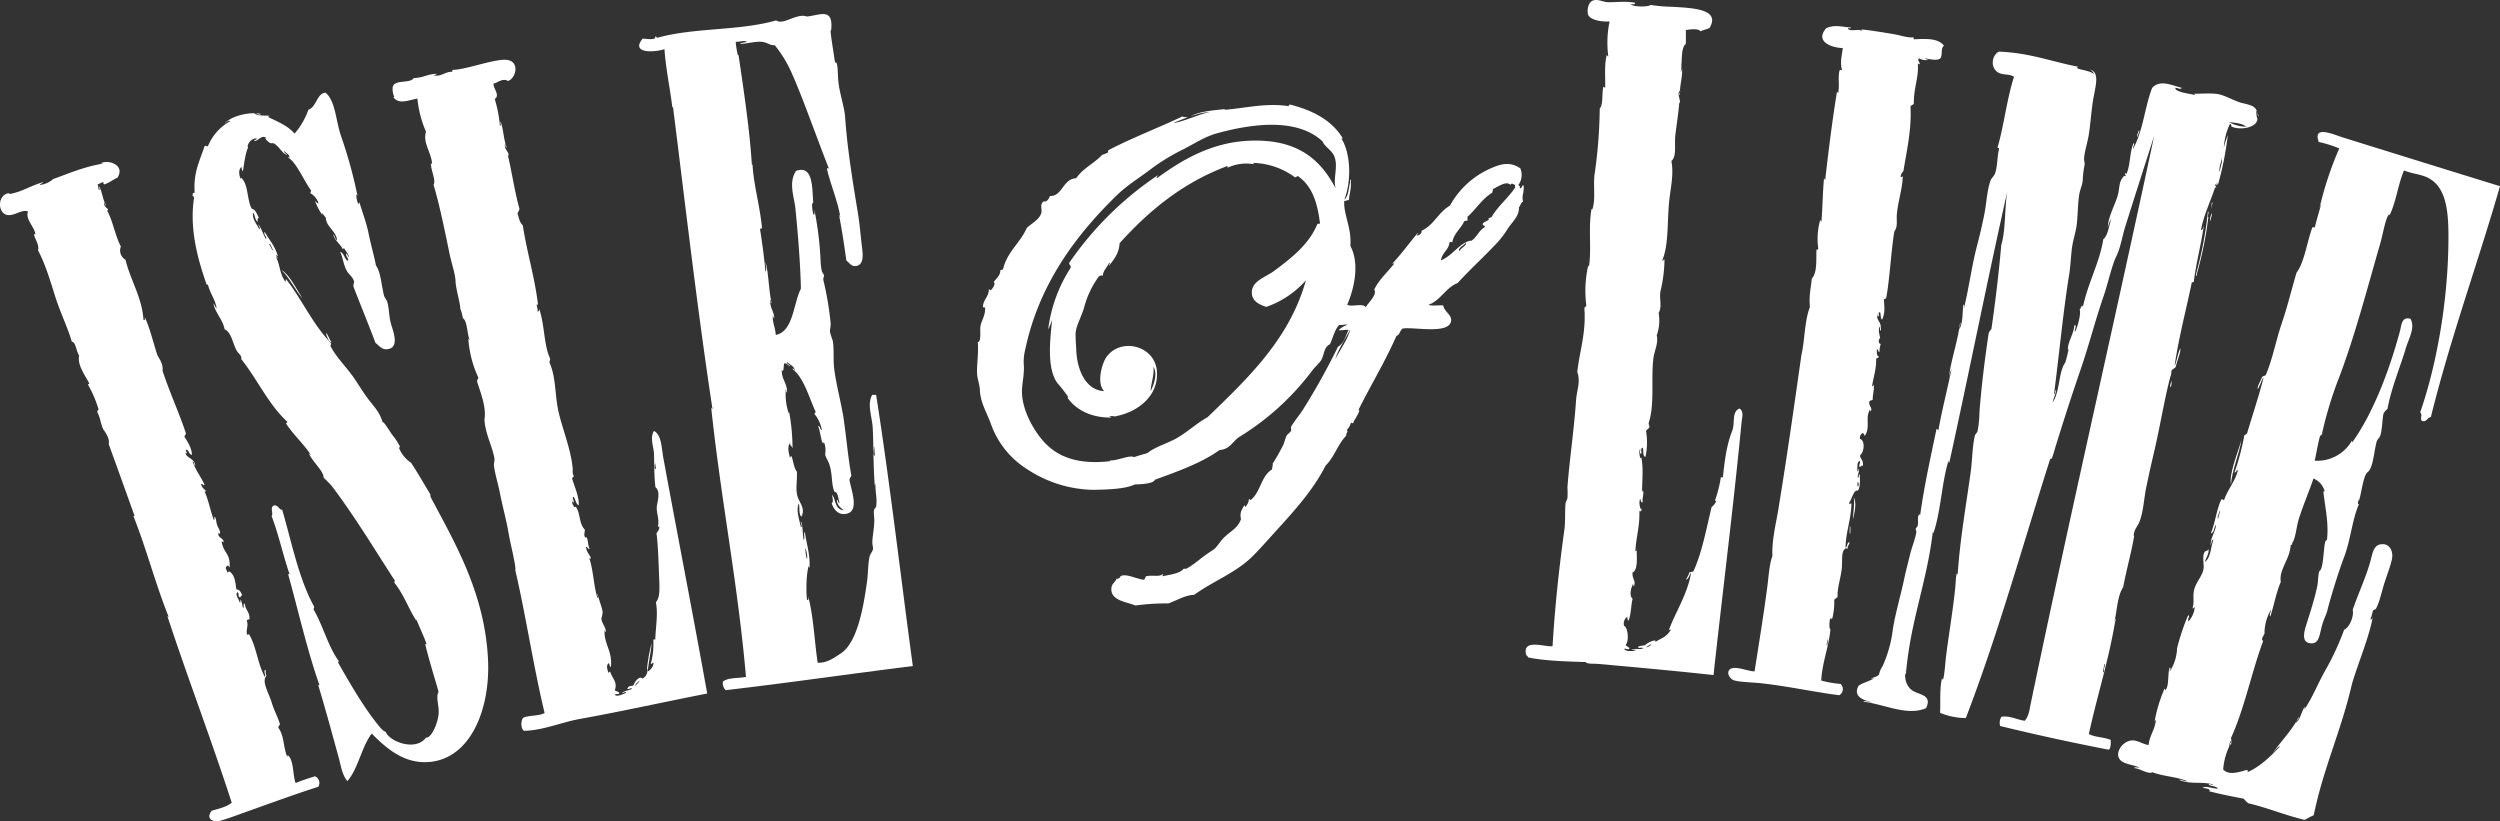
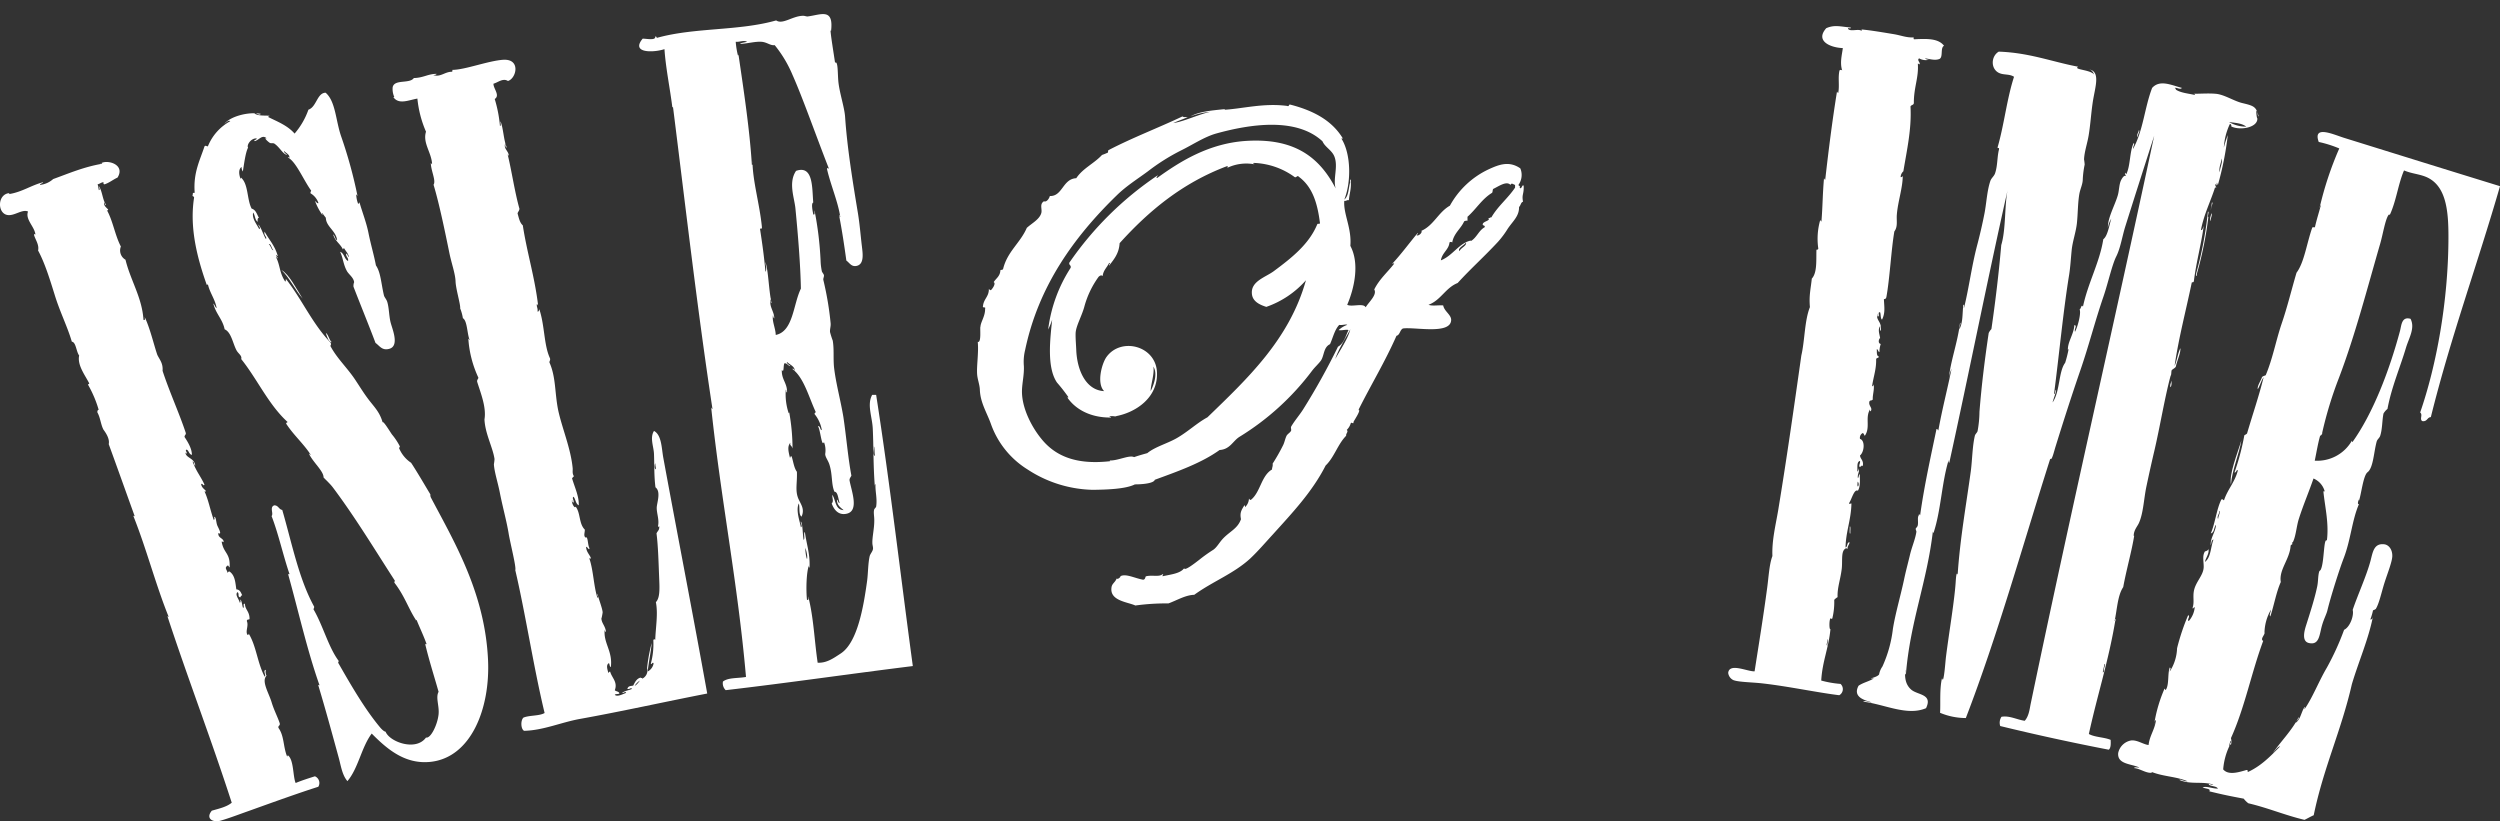
<svg xmlns="http://www.w3.org/2000/svg" width="694" height="227.971" style=" fill: #FFFFFF">
  <rect width="100%" height="100%" fill="#333333" stroke="none" />
  <g data-name="Group 2">
    <path d="M319.419 108.572c.814-1.571 2.036-4.77.756-6.806.349 2.094-.756 5.061-.756 6.806m89.064-41.827c-.116 0-.233.058-.175.175 1.629-.931 2.211-2.967 3.839-3.839.175-.7-.7-.291-.524-.931.233-.756 2.385-.931 1.454-1.629.524.175.465-.233.931-.175 1.8-3.141 4.6-5.294 6.574-8.261v-.756c-.523-.116-.931-.7-1.28 0-1.105-1.222-3.374.465-4.77 1.105-.233.233-.116.873-.349 1.105-2.792 1.687-4.421 4.538-6.806 6.632v1.105a1.489 1.489 0 0 0-.931.175c-.931 2.094-2.85 3.258-3.316 5.876a.5.5 0 0 0-.756 0c-.174 1.978-2.036 2.792-2.385 4.945 3.316-1.28 5.119-4.945 8.493-5.527m-3.316 2.967c.349-.931 2.036-1.454 1.8-2.385-.465.756-2.5 1.629-1.8 2.385M351.531 85.19c-2.036-.64-3.956-1.629-4.014-3.839-.175-3.316 3.839-4.421 6.05-6.05 4.945-3.665 9.831-7.5 12.1-13.031.291-.407.524.175.756-.349-.7-5.585-2.094-10.064-5.876-12.856-.465-.582-.7.524-1.28 0a20.379 20.379 0 0 0-11.228-3.839c-.756.116.7.291 0 .349a12.268 12.268 0 0 0-7.155.931c-.524 0 .407-.524-.349-.349-12.333 4.654-21.641 12.391-29.727 21.35-.175 2.909-1.629 4.538-2.909 6.225-.174-.349.524-.64 0-.756-.582 1.28-1.629 2.036-1.8 3.665-.407-.407-.814-.058-1.105.175a25.311 25.311 0 0 0-4.014 8.435c-.7 2.5-2.269 5.236-2.385 7.155-.058 1.454.116 3.258.174 4.77.233 5.7 2.734 11.169 7.737 11.4-2.152-2.152-.64-7.737.7-9.54 4.014-5.468 13.554-3.083 13.962 4.189s-6.108 11.4-11.577 12.333c1.454.407-1.338-.407-1.629.175.233 0 .7.058.349.175-6.05.058-10.3-2.676-12.333-6.05.058.175.524.814.582.349a48.285 48.285 0 0 0-3.141-4.014c-2.909-4.247-1.862-12.333-1.338-17.452a19.166 19.166 0 0 1-1.109 2.731 40.728 40.728 0 0 1 6.225-17.1c.233-.814-.524-.7-.349-1.454a91.878 91.878 0 0 1 24.549-24.261c0 .233-.64.7-.175.756 6.283-4.538 14.369-9.657 24.782-10.3 13.322-.814 20.244 4.479 24.782 13.205-.814-2.676.756-5.992-.349-8.842-.7-1.8-2.618-2.618-3.316-4.247-7.272-6.748-20.128-4.77-29.552-2.152-3.258.931-6.574 3.141-9.54 4.6a57.114 57.114 0 0 0-9.366 5.876c-2.909 2.152-5.992 4.072-8.61 6.632-12.041 11.687-21.815 25.421-25.48 42.987a13.67 13.67 0 0 0-.349 4.421c.116 2.385-.465 4.6-.524 6.806-.116 4.828 2.734 10.18 5.352 13.38 4.188 5.236 10.355 7.272 19.314 6.225-.291.058-.465-.233 0-.175 2.269-.058 5.177-1.571 6.457-.931 1.163-.407 2.385-.756 3.665-1.105 2.269-1.862 5.876-2.734 8.61-4.421 2.909-1.745 5.294-4.014 8.086-5.527 10.995-10.643 22.742-21.58 27.342-38.043a26.112 26.112 0 0 1-10.995 7.388m19.139 14.482c1.4-2.618 3.49-5.527 4.188-8.261-1.4 2.618-3.374 5.643-4.188 8.261m-31.122-69.34h.524c-.058.233-.465.175-.756.175 5.294-.233 11.286-1.978 17.976-1.105.7.291.349-.524.931-.349 6.341 1.629 11.518 4.363 14.543 9.366-.058.233-.291-.233-.349.116 2.618 4.189 2.734 11.984.756 16.87 1.222-.931 1.163-3.141 1.629-4.77-.174-.814.291-1.222.175-.175.174 2.036-.407 3.374-.524 5.119-.64-.116-.7.291-1.28.175-.291 3.665 2.094 7.5 1.687 12.507 2.618 4.887 1.105 11.751-.873 16.347 1.222.7 4.479-.582 5.119.7.873-1.454 3.258-3.49 2.385-4.945 1.4-2.85 3.665-4.77 5.526-7.155-.058-.291-.233.058-.524 0 2.5-2.676 4.654-5.643 6.981-8.435.524.116-.291.291-.174.582.64.175 1.629-.873 1.28-1.28 3.432-1.513 4.712-5.177 7.912-6.981a23.815 23.815 0 0 1 10.82-10.122c2.792-1.28 5.643-2.385 8.726-.233a4.715 4.715 0 0 1-.524 4.6c.058.291.582.175.349.756.524.7.7-1.105 1.105-.524.116 2.443-.582 2.327-.174 4.421-.64.175-.64 1.105-1.105 1.454.058 2.56-1.687 3.9-3.141 6.05a25.023 25.023 0 0 1-2.734 3.665c-3.956 4.247-7.446 7.33-11.169 11.4-3.374 1.338-4.654 4.77-8.086 6.05.989.407 2.734.058 4.072.175.291 1.629 2.211 2.56 2.211 4.014-.058 4.189-10.122 1.92-13.38 2.385-.873.407-.814 1.8-1.8 2.036-3.146 7.151-7.044 13.551-10.476 20.416-.058.349.175.349.175.175-.058.873-1.105 2.327-1.629 3.316.058.814-.524-.058-.756.349a4.3 4.3 0 0 1-1.105 1.862c.524.582-.291.931-.175 1.629-2.327 2.327-3.316 5.992-5.7 8.261-3.723 7.33-9.308 13.205-14.66 19.139-2.036 2.211-4.014 4.538-6.225 6.632-4.6 4.247-10.471 6.4-15.591 10.122-2.443.058-4.887 1.571-7.155 2.385a63.2 63.2 0 0 0-9.191.582c-2.152-.989-7.1-1.28-6.632-4.945.116-1.163.989-1.4 1.454-2.56.349.465 1.454-.814.931-.582 1.571-.873 3.9.465 6.4.931.64-.058.582-.756.756-.931 1.571-.465 3.723.233 4.6-.582.64 0-.407.582.174.524 2.443-.524 4.77-.756 5.876-2.211.058.931 3.258-1.629 4.247-2.385a41.631 41.631 0 0 1 3.839-2.734c.989-.7 1.571-1.862 2.56-2.967 1.978-2.152 4.189-2.851 5.119-5.527-.407-1.862.233-2.676.931-3.839.233 0 .175.349.175.524a3.428 3.428 0 0 0 1.105-2.385c.175.116.175.407.524.349 2.676-2.094 2.851-6.69 5.876-8.435 0-.582.291-.931.174-1.629a53.493 53.493 0 0 0 2.909-5.119c.407-.814.524-1.687.931-2.56.233-.524 1.047-.931 1.28-1.454.116-.291-.116-.814 0-1.105.931-1.629 2.269-3.141 3.316-4.77a189.736 189.736 0 0 0 9.707-17.454c1.629-.873 2.094-2.909 2.909-4.6-.465-.291-1.745.175-2.734 0a6.578 6.578 0 0 1 2.385-1.454c-.291-.291-1.4.175-2.211 0-1.28 1.338-1.745 3.549-2.56 5.352-1.862.873-1.571 3.2-2.56 4.6-.64.873-1.629 1.745-2.385 2.734a72.789 72.789 0 0 1-20.186 18.383c-1.862 1.163-2.618 3.49-5.527 3.665-5.119 3.665-11.635 5.934-17.976 8.261-.291.989-3.374 1.28-5.526 1.28-2.676 1.338-8.028 1.454-11.577 1.513a34.256 34.256 0 0 1-18.208-5.643 24.472 24.472 0 0 1-10.121-12.45c-1.105-3.2-3.025-6.05-3.141-9.715-.058-1.4-.64-2.792-.756-4.247-.174-2.443.465-5.934.175-9.017 1.105.349.524-4.072.756-4.247.058-1.28 1.338-2.909 1.28-4.945.291-.7-.814-.058-.582-.756.175-1.978 1.687-2.618 1.629-4.77.175.116.175.407.582.349.407-.349 1.454-1.862.756-2.211.64-1.047 1.8-1.629 1.862-3.316.407-.233.407.116.756-.349 1.163-4.828 4.77-7.214 6.574-11.4 1.4-1.28 3.49-2.327 4.014-4.072.349-1.105-.582-2.5.756-3.316.582.291 1.338-.465 1.629-1.454 3.549.116 3.549-4.77 7.33-4.945 1.8-2.734 4.945-4.072 7.155-6.457a15.152 15.152 0 0 0 1.454-.582c.349 0 .116-.64.349-.756 6.574-3.432 13.787-6.166 20.535-9.366.291.291.931.175 1.454.175-1.28.64-2.734 1.047-4.014 1.687 3.2-.524 6.748-2.327 10.3-3.141a20.909 20.909 0 0 0-5.526 1.28c2.385-1.338 5.759-1.629 9.075-1.978" data-name="Path 1" />
    <g data-name="Group 1">
      <path d="M593.767 36.092c.407.465-.465 1.222-.349 2.036-.465-.582.291-1.454.349-2.036" data-name="Path 2" />
      <path d="M613.837 59.187c.465.524-.291 1.4-.175 2.211-.465-.524.175-1.513.175-2.211" data-name="Path 3" />
      <path d="M90.447 92.404c.814.582.873 1.92 1.629 2.56-.814.175-1.338-1.571-1.629-2.56" data-name="Path 4" />
      <path d="M602.667 105.668c.524.989-.407 2.792-.175 1.105.058-.407.233-.349.175-1.105" data-name="Path 5" />
-       <path d="M514.592 138.129c.931 1.28.175 4.363-.174 6.05-.058-1.745.524-4.247.174-6.05" data-name="Path 6" />
      <path d="M513.487 146.215c.349-.407.116 1.338.174 1.862-.349.349-.116-1.4-.174-1.862" data-name="Path 7" />
-       <path d="M456.946 179.723c.524-.116 1.629-.582 1.28-.931-.291.407-.931.465-1.28.931M472.009 8.692c-.349-.814-2.676-.582-4.014-.349v3.839c-1.513 1.105-.931 5.294-1.454 7.912a2.824 2.824 0 0 0 .349-1.629c.349 2.618-.7 5.294-.524 7.912-.524-.291.233-.7 0-1.28-.873.931.058 2.269 0 3.49-.233-.058-.175-.349-.175-.524-.174 2.792-.756 6.457-1.105 9.366-.349 2.618.465 5.934-1.105 7.272.756 4.072-.349 7.679-.7 12.1-.465 5.759-.116 11.228-1.8 15.416.058.64.524-.64.582 0a39.771 39.771 0 0 1-1.105 8.61c-.407 2.036.524 4.247-.524 6.05a12.2 12.2 0 0 1-.524 6.225c.524 2.094-.64 4.189-.931 6.4-.7 5.934.407 12.682-1.28 17.8-.116.582.174.7.174 1.105-.058.7-.756.7-.931 1.28a18.44 18.44 0 0 1-.174 7.155c-.873-.233-.407-1.8-.756-2.56-.64.058-.291 1.047-.349 1.629-.7.175-.233-.873-.349-1.28-.524.524 0 3.374.349 2.385.582 3.316.175 6.457.175 9.541.233-.058.175-.349.175-.582.524.931-.233 2.211 0 3.49-.524.058-.524-.465-.582-.931-.64.349-.175 2.909.175 2.734.349.058-.233 1.105-.524.524.175 4.247-.873 7.039-1.105 11.227.407-.058.407-.465.349-.931 0 2.269.465 6.166-1.105 6.806-.291 1.629 1.047 2.443.349 3.839-.233-.058-.175-.465-.175-.756-.524.931-1.28 3.374-.175 4.247-.465 1.687-.349 3.9-1.105 6.05-.349-.175-.407-.582-.349-1.105a2.383 2.383 0 0 0-.931 2.56c1.047.407 1.513 4.13.407 5.352.407.233.64.582 1.105.756-.058.873-1.338-.058-1.454.349.465.7 2.269.64 3.141.349 0-.407-.756-.058-1.105-.175.7-.465 2.385.058 3.141-.349-.058-.582-1.513.291-1.28-.524a8.55 8.55 0 0 1 1.862-.349c.582-.7 3.258-1.978 2.909-.931 1.687-1.163 2.792-1.105 4.247-3.316.058-.349-.524.058-.582.175 1.745-4.945 5.119-9.831 6.225-16-.582.524-.524 1.629-1.454 1.862a15.586 15.586 0 0 0 1.105-2.211c.349.349.349-.116.931 0 2.443-5.236 3.607-11.809 5.119-17.976a3.91 3.91 0 0 0 1.28-1.629c-.058-.291-.291.175-.349-.175a34.928 34.928 0 0 0 1.629-6.457h.582c.407-4.13.989-8.959 2.56-12.856.873-2.152-.233-5.294 2.036-6.225 1.28.873.7 2.5.582 3.665-2.211 23.095-5.294 47.412-7.8 70.332-10.064-1.105-21.408-2.152-31.937-3.083-1.105-.116-3.432.058-3.49-.524-5.643-.175-11.577-.349-16-1.28-.175-.407-.524-.524-.582-.756-1.222-4.654 5.585-1.978 7.33-2.385.64-10.878 1.8-21.641 3.258-32.17.349-2.443.116-5.061.349-7.5.058-.524.465-.931.524-1.454a25.239 25.239 0 0 0 0-2.967c.524-7.214 1.862-16.23 2.385-24.084.174-2.851 1.338-5.177.349-7.912.64-5.934 2.443-10.646 1.978-17.627-.058-.524.524-.407.524-.931a31.489 31.489 0 0 1 .526-10.989c.233 0 .175.349.175.524.814-5-.175-10.7.7-16 .058-.524.175.175.349-.349.814-2.56.175-6.4.524-9.366a135.4 135.4 0 0 0 1.452-18.385c.989-1.222.582-3.839.931-5.7-.058-.7.175-.058.582-.175.058-2.909-.233-6.225.349-8.61-.058-.756.291 0 .524 0a28.779 28.779 0 0 1 .349-9.715c-3.432.175-5.934-.873-6.05-2.211-.175-1.4.175-3.258 1.629-3.665 1.4-.349 2.618.524 4.014.524 2.385.058 4.828-.349 7.5.175 0 .64-.814.291-1.222.407.814.814 5 .756 5.526.175a41.752 41.752 0 0 0 6.05.524c5.352.349 13.5.524 10.3 5.876-.349.233-1.8.582-2.56.931" data-name="Path 8" />
      <path d="M224.072 154.301a8.78 8.78 0 0 0-.524-2.211c0 1.745.64 4.421.524 2.211m18.848-27.749c-.233-.64-.058-2.676-.349-2.56.175.756-.407 2.385.349 2.56m-7.97-54.218c-.582-4.189-1.105-7.8-2.036-12.682.291.058.058.524.349.582-.64-4.247-2.618-8.726-3.665-13.205-.116-.582.349-.291.524-.175-3.432-8.726-7.33-19.837-10.122-26.062a33.817 33.817 0 0 0-4.945-8.261c-1.222.175-2.094-.814-3.665-.931-1.862-.116-3.956.524-5.876.582-.175-.233 1.28-.407 1.862-.582-.873-.524-2.094.116-3.141 0a23 23 0 0 0 .582 3.665c.116.291.175 0 .175-.175 1.454 9.89 3.141 21.059 3.723 30.658.407.058.058-.64.175-.931.058 5.527 1.978 11.751 2.618 18.208.058.814-.524.233-.524.524.64 4.189 1.105 7.446 1.512 11.926.465-.7 0-1.978 0-2.734.873 2.792.873 7.621 1.687 11.4-.407-.058-.058-.931-.174-1.28-.7 2.152.931 3.49.931 5.526-.291-.175-.291-.582-.349-.931-.349 1.687.7 3.607.756 5.526 4.887-.989 4.828-8.493 6.981-12.856-.116-6.632-.814-15.067-1.513-22.222-.291-3.025-2.036-7.214.175-10.471 4.828-1.687 4.421 4.77 4.77 8.784-.64.233-.174 2.269 0 3.316.64.175.233-.7.349-1.105a92.471 92.471 0 0 1 1.687 13.962 16.54 16.54 0 0 0 .349 2.909c.058.291.524.756.582 1.105.058.407-.233.873-.175 1.28a87.3 87.3 0 0 1 2.036 12.1c.058.873-.233 1.571-.175 2.385a22.36 22.36 0 0 0 .756 2.385c.407 2.385.116 4.887.349 7.33.524 4.6 1.862 9.308 2.618 13.962.814 5.468 1.28 11.286 2.211 16.172-.175.465-.524.7-.524 1.28.524 3.025 2.909 8.842-1.105 9.366-1.978.291-3.2-1.105-3.839-2.909.64-.64.116-1.338.175-2.385.989 1.454.756 4.13 3.141 4.247-.873-.756-1.862-1.338-1.862-2.909.407.175.233.873.756.931-.407-1.105-.465-3.141-1.454-3.141-.931-2.211-.465-4.828-1.454-7.737-.407-1.105-1.105-1.92-1.105-2.734a6.285 6.285 0 0 0-.349-3.316c-.64 1.629-.989-3.607-1.687-4.421.814-.058.465.989 1.105 1.105a9.623 9.623 0 0 0-1.862-4.247c-.349-.349-.058-.465.175-.756-1.92-4.13-3.316-9.6-6.457-11.926.058-.407.64.175.524.582.407-1.163-1.338-1.862-2.036-2.56-.291.233.582.873.931 1.105-.349.233-.931-.814-1.629-.756-.407.407-.058 2.851-.756 1.862-.116 2.676 1.513 3.607 1.454 6.225-.349 0-.116-.64-.349-.756a16.569 16.569 0 0 0 .756 6.4c.116.291.175 0 .175-.175a56.133 56.133 0 0 1 .931 10.122c-.291-1.047-.814-.7-.582-1.629-.931 1.047-.524 2.5-.175 4.014.175.64.058-.524.524-.175.465 1.454.64 3.141 1.454 4.247.116 3.083-.524 5.119.349 7.33.7 1.687 1.92 2.967.931 5.119-.873-.64-.407-2.56-.756-3.665-.873 1.862.233 4.77.582 6.632.582-.407-.174-1.047 0-1.629.524.7.465 3.607.756 5.119.465-.349-.116-1.8.349-2.211.407 3.258 1.512 6.166 1.28 9.89-.233-.058-.175-.349-.175-.582-.7 1.978-.814 6.806-.524 9.541.64.174.291-.582.349-.931 1.513 5.876 1.687 12.1 2.618 18.383 2.5.116 4.363-1.222 6.4-2.56 4.654-3.025 6.341-12.973 7.33-20.186.291-2.269.233-4.654.7-6.806.175-.7.814-1.28.931-2.036.058-.524-.175-1.047-.175-1.629-.058-1.571.524-4.072.524-6.05.058-1.28-.291-2.443 0-3.316.058-.174.524-.582.524-.756.349-2.211-.291-4.188-.175-6.225-.233.058-.174.465-.174.756-.465-5.527-.349-10.995-.582-16-.116-3.374-1.687-6.806-.175-9.54h1.105c3.839 24.549 6.865 50.844 10.18 75.277-17.394 2.152-34.439 4.654-51.949 6.69a2.651 2.651 0 0 1-.756-2.385c1.454-1.163 4.247-.873 6.4-1.28-2.269-26-6.923-48.982-9.657-74.753.175.058.116.349.349.349-4.193-27.571-7.567-56.944-10.941-83.708-.116-.291-.174 0-.174.175-.582-4.945-1.862-11.053-2.211-16.347-2.909.989-9.482 1.222-6.05-2.909 1.163 0 3.665.582 3.49-.582.407-.116.291.349.524.349 10.471-2.909 22.629-1.862 33.044-4.829 1.8 1.222 4.421-1.163 7.33-1.28.524-.058 1.047.233 1.454.175 3.664-.465 7.216-2.443 6.456 4.012-.175 0-.116-.233-.175-.349.116 1.92.873 6.341 1.28 9.191.873-.7.7 3.141.931 5.352.349 3.2 1.687 7.039 1.862 9.715.582 8.552 2.094 17.859 3.549 26.644.524 3.2.756 6.341 1.105 9.191.233 2.036.756 5.177-1.629 5.526-1.338.175-1.8-.873-2.676-1.513" data-name="Path 9" />
      <path d="M507.262 179.258c-.116-.64.524-1.4 0-1.862.291.814-.524 1.454 0 1.862m8.435-45.55c-.349 2.56.756.756 0 0m7.272-50.669c.116 2.385.407 3.839-.524 5.7-.465-.349-.291-1.454-.524-2.036-.873-.233.116 1.4-.756 1.105v-.756c-.524 1.978 1.338 2.152.931 4.77-.407-.058-.058-.873-.174-1.28-.7.989-.175 2.152 0 3.316-.291.058-.756 1.454.174 1.629a6.529 6.529 0 0 0-.349 2.211c-.465 0-.291-.7-.756-.756.058.814-.116 1.862.582 2.036 0 .465-.7.291-.756.756.058 2.792-.7 4.654-1.105 7.33.058.465.524-.175.349-.582.407 1.4-.291 3.141-.175 4.421-.465.465-.582.058-.931.524-.349 1.28.989 1.745.349 2.734-.233 0-.174-.349-.174-.524-1.454 2.327.174 5-1.454 7.33-.233-.175-.233-.64-.582-.756a1.477 1.477 0 0 0-.756 1.629c1.454.407 1.222 3.607 0 4.6.116 1.105 1.105 1.338.756 2.967-.407-.465-.349.291-.931.175-.116-.756.291-.931.175-1.629-.989.233-.64 1.8-.756 2.967a.84.84 0 0 0 .349-.931c.465.756-.407 1.687-.174 2.734.291-.233.174-.931.524-1.105 0 1.4.233 3.374-.524 4.6-1.047-.524-1.687 2.269-2.385 3.316-.175.873.582-.116.582.349-.116 4.479-1.571 7.8-1.629 12.1.64-.174.291-1.454 1.105-1.454-.058.756-.64.989-.524 1.862a.5.5 0 0 0-.756 0c-1.163.873-.582 3.723-.931 5.876-.349 2.676-1.222 5-1.105 7.5a3.8 3.8 0 0 0-.931.756 18.915 18.915 0 0 1-.524 5.119c-.116.349-.524-.058-.524 0-.407.582-.349 3.374 0 2.967-.465 5.177-2.269 9.017-2.56 14.311a28.421 28.421 0 0 0 5.352.931 1.941 1.941 0 0 1-.349 3.141c-5.876-.7-14.02-2.443-21.117-3.258-2.851-.349-6.748-.349-8.261-.931a2.525 2.525 0 0 1-1.454-2.036c.349-2.851 5.41-.291 7.33-.407 1.163-7.446 2.443-15.3 3.49-23.153.407-2.967.582-6.574 1.454-8.842-.174-4.421.931-8.668 1.629-12.856 2.385-14.485 4.421-28.854 6.4-42.816.989-4.247.873-9.657 2.385-13.438-.291-3.258.233-5.061.524-7.912 1.454-1.571 1.222-4.77 1.28-7.737 0-.64.349 0 .524-.582a18.879 18.879 0 0 1 .524-7.912c.175.058.116.349.349.349.349-4.421.291-6.981.7-11.926.175.058.116.349.349.349.931-8.261 1.978-16.521 3.258-24.433.175.058.116.349.349.349.407-2.152-.116-4.13.349-6.225a.5.5 0 0 1 .756 0c-.7-2.152-.058-4.363.174-6.225-3.374-.116-7.8-1.92-4.6-5.527 2.269-.989 3.781-.465 6.806-.175.116.524-.873-.116-.756.349.582.873 2.85-.058 3.665.524a.176.176 0 0 0 0-.349c2.618.233 5.643.756 8.842 1.28 2.211.349 3.665 1.047 5.7.931 0 .233-.058.524.174.524 3.432-.175 6.69-.291 8.261 1.8-1.105.582-.174 3.141-1.28 3.665-1.338.524-2.792-.058-4.014-.175a1.482 1.482 0 0 0 1.28.349 3.748 3.748 0 0 1-2.909-.349c-.64.524.291 1.047.174 1.629-.291.058-.291-.175-.524-.175.291 3.839-1.105 6.515-1.105 10.82.058.756-.756.582-.931 1.105.349 6.166-.989 11.984-1.978 17.976a2.244 2.244 0 0 0-.756 1.629.584.584 0 0 0 .582-.349c0 3.258-1.338 7.1-1.629 10.646-.174 1.687.349 3.374-.7 4.77-.873 5.061-1.28 13.147-2.211 18.208-.116.524-.407.582-.7.582" data-name="Path 10" />
      <path d="M584.052 186.355c-.174-.756.64-2.152.175-2.036-.116.64-.873 3.316-.175 2.036m32.17-138.512c0-1.338.873-2.792.523-3.839-.116 1.163-.931 2.676-.523 3.839m7.33-12.682c-1.105-.931-2.967-1.047-4.77-1.28a9.444 9.444 0 0 0 4.77 1.28m-79.465 54.625c.407-.756-.175 1.163-.175 1.629 1.047-1.92.814-4.421 1.105-6.806.407-.058.058.64.174.931 1.4-5.585 2.094-11.46 3.665-17.452.756-2.851 1.454-5.876 2.036-8.842.582-3.025.7-6.283 1.629-9.017.291-.814.989-1.28 1.28-2.036.756-2.094.582-4.6 1.105-6.632.175-.989-.465 0-.349-.756 1.8-6.225 2.56-13.438 4.538-19.488-1.338-.873-2.85-.407-4.247-1.105-2.269-1.163-2.152-4.6 0-5.876 8.493.291 14.718 2.792 22.048 4.189-1.687.931 4.654.756 4.6 2.734-.291-.989-.64-1.92-1.862-2.036 3.723.407 1.92 4.945 1.28 9.366-.465 3.258-.582 5.817-1.105 9.017-.407 2.385-1.163 4.421-1.28 6.632a12.378 12.378 0 0 1 .175 1.454 25.9 25.9 0 0 0-.524 4.014c0 1.4-.64 2.56-.931 4.014-.465 2.56-.407 5.468-.7 8.261-.291 2.56-1.222 5.061-1.454 7.5-.233 2.327-.349 4.538-.7 6.806-1.629 9.948-2.792 22.339-4.189 33.043.233.407.291-.931.524-1.105.233.291-.7 2.443-.931 3.49 2.094-2.967 1.629-8.552 3.49-10.995a33.732 33.732 0 0 0 .931-3.665c-.116-.291-.175 0-.175.175-.116-2.327 1.629-4.363 1.8-6.981.873.116-.116 1.105.175 1.862.814-1.513 1.745-5.236 1.28-6.225.465-.233.465-1.571.931-.756 1.4-6.625 4.656-12.33 5.646-18.725 1.163-.814 1.629-3.723 2.211-5.7a6.689 6.689 0 0 0-.931 2.56c-.116-2.734 1.92-6.225 2.734-9.017.407-1.338.349-3.083.931-4.247.175-.349.814-1.513 1.28-1.105.058-.465-.349-.407-.174-.931.174.058.116.349.349.349 1.163-2.385.873-6.225 2.036-8.61.407.291-.291 1.047-.174 1.629 2.85-5.177 3.2-11.518 5.294-16.929 2.152-2.385 5.352-.756 8.261 0-.524.7-1.745-.465-2.211.175.116-.64.931.64.349.175 1.4 1.047 3.549 1.163 5.526 1.629a.468.468 0 0 0-.523-.349c2.036 0 4.189-.175 6.225 0 2.327.175 5 1.978 7.33 2.56 3.432.814 3.9 1.047 4.6 3.665-.233.233-.291-1.28-.524-1.629-.291.233.058 2.385.174 2.211.175 2.618-4.945 3.49-7.33 2.211.349.175-.116-.989-.349-.524a17.85 17.85 0 0 0-1.629 6.457 30.612 30.612 0 0 1 1.105-3.49 86.288 86.288 0 0 1-2.734 13.787c-.291-.058-.058-.524-.349-.524.116.407-.174 1.163-.174.349-.582.233.174.64 0 1.105-.233-.058-.175-.349-.175-.524-1.28 4.13-3.141 7.621-4.014 12.1.291.407.64-.7.756-1.105-.582 4.712-2.094 10.122-2.734 15.416-.233.465-.349.116-.582.349-1.629 7.853-3.607 15.242-4.77 23.153.7-1.513.873-3.549 1.629-4.945.058 1.454-.873 3.258-1.28 5.119-.174.349-.582.524-1.105.931-.233.407-.058 1.28-.349 1.629-1.571 5.759-3.025 14.543-4.538 20.943-.756 3.2-1.513 6.632-2.211 9.948-.7 3.432-.814 7.214-2.036 9.948-.407.931-1.4 1.92-1.454 3.49.116.291.175 0 .175-.175-.7 4.479-2.211 9.657-3.083 14.485-1.571 2.327-1.687 6.166-2.385 9.366.174.058.174-.058.174-.174-.058-.349.175-.349.175-.175q0 .349-.175.349c-1.92 11.4-4.945 20.477-7.33 31.414 1.687.931 4.247.873 6.05 1.629.058 1.163.058 2.269-.524 2.734q-15.358-2.967-30.134-6.574a2.992 2.992 0 0 1 .349-2.56c2.211-.407 4.3.814 6.457 1.105 1.105-1.222 1.338-3.083 1.629-4.6 10.933-52.473 23.092-105.236 34.319-157.825-2.56 7.97-5.41 16.87-8.028 25.189-.873 2.792-1.338 6.05-2.56 8.435-1.163 2.385-2.269 7.446-3.49 10.995-2.327 6.748-4.072 13.671-6.4 20.419-2.5 7.272-4.538 13.613-6.923 21.292-.407 1.28-1.047 4.13-1.454 3.316-7.679 24.142-14.6 49.04-23.444 72.019a18.609 18.609 0 0 1-7.155-1.454c.175-2.618-.175-6.457.524-9.541 0-.058.349.407.175.524.465-.407.756-4.945.931-6.4.814-6.574 2.443-16.056 2.734-21.292.058-.64.175-2.676.524-1.629.64-9.831 2.385-19.488 3.665-28.854.407-3.258.407-6.69 1.105-9.715.116-.465.64-.873.756-1.28a30.351 30.351 0 0 0 .524-5.352c.582-7.388 1.454-14.427 2.56-21.873a3.727 3.727 0 0 1 .756-1.105c1.105-7.621 2.036-15.3 2.734-23.328 1.338-4.363.873-11.228 1.8-15.416-5.643 25.073-10.7 50.669-16.23 75.859-.233-.058-.175-.465-.175-.756-1.92 6.225-2.152 14.136-4.189 20.186-.233 0-.174-.349-.174-.524-1.629 14.194-6.341 25.247-7.5 39.849-.407-.058-.058-.931-.175-1.28-.233 2.385.175 4.247 1.687 5.526 1.8 1.513 5.992 1.163 4.072 5.119-5.294 2.269-11.693-1.163-17.452-1.8.582-.465 1.629.233 2.385.175-2.036-.582-5.352-1.454-3.665-4.6 1.222-.873 2.967-1.222 4.247-2.036-2.211.116.814-.175 1.454-1.105a5.631 5.631 0 0 1 .931-2.211 34.983 34.983 0 0 0 2.909-10.471c.7-4.3 2.094-9.017 3.083-13.613.465-2.269 1.105-4.6 1.629-6.806.524-2.269 1.513-4.479 1.8-6.457.058-.233-.233-.64-.175-.931 0-.058.465-.524.524-.756.291-.931-.174-2.385.349-2.967 0-.756.116-.058.349 0 1.163-8.319 2.909-16.056 4.538-23.909.407-.116.233.349.524.349 1.047-5.876 2.5-11.344 3.665-17.1a9.406 9.406 0 0 0-.756 2.734c.407-4.654 2.385-9.831 3.083-15.3" data-name="Path 11" />
      <path d="M176.195 190.366c.64-.174 1.629-1.745 1.454-1.454a4.95 4.95 0 0 0-1.454 1.454m5.759-61.722c-.291.116-.291 1.513 0 1.629.291-.291-.116-.931 0-1.629M121.221 20.501c-.175.291-.582.291-.931.349 1.978.64 3.2-.931 5.119-.931.233 0 .175-.349.175-.524 3.432 0 9.715-2.443 13.962-2.792 5.177-.407 3.781 5.236 1.454 5.876-1.4-.873-2.734.407-4.014.756-.058 1.338 1.92 3.258.349 4.247a36.514 36.514 0 0 1 1.454 7.5c.407-.058.058-.931.175-1.28.814 2.152.814 5.061 1.687 7.155-.233.407-.465-.582-.349-1.105-.7 1.454.931 2.152.931 3.49a1.046 1.046 0 0 1-.349-.524c1.105 4.363 1.978 10.529 3.316 15.242-.058.582-.407.814-.524 1.28.349 1.222.582 2.56 1.454 3.316 1.163 7.621 3.316 14.311 4.247 22.222-.175-.058-.116-.349-.349-.349-.116.814.349 1.163.175 2.036.465.116.349-.407.524-.582 1.516 4.543 1.221 9.895 2.966 13.618.116.582-.175.64-.175 1.105 1.8 4.014 1.454 8.2 2.385 13.031 1.047 5.061 3.549 10.762 4.072 16.347.058.756-.175 1.454.349 2.211a5.249 5.249 0 0 0-.524.582c.756 2.56 1.978 5.061 1.862 7.5-.873-.407-.873-1.745-1.454-2.385-.524.407.233.989 0 1.629-.349-.058-.407-.291-.349-.756-.465.465.7 2.676.931 1.862 1.4 1.745.873 4.77 2.56 6.4 0 .931-.407 1.629.175 2.211.756-.582.582 2.152 1.105 2.909-.058.873-.524-.407-.931-.349.058 1.338.814 1.978 1.28 2.967.116.814-.349-.175-.349.349 1.105 3.258 1.163 7.563 2.211 10.82.524-.175-.233-.582 0-1.105.291 1.28 1.338 3.9 1.454 5.119 0 .291-.465 2.734-.349 1.28-.116 1.8 1.105 2.327 1.28 4.247a.8.8 0 0 1-.349-.756c-.465 3.781 2.269 5.992 1.687 10.471-.407-.175-.291-.814-.524-1.105-.931.524-.349 1.862-.175 2.734.175-.116.175-.407.524-.349.407 1.629 2.152 2.851 1.28 5.119.291.407 1.163.291 1.28.931-.349.233-1.047.058-1.28.349.64.7 2.327-.233 3.141-.524-.233-.582-.64.175-1.105 0 .7-.582 1.862-.7 2.734-1.105-.291-.524-.7.233-1.28 0 .233-.931 1.047-.756 1.629-.931.465-.931.931-1.92 2.036-2.211.349.349.7-.233.349.349a2.49 2.49 0 0 0 1.454-2.967 45.532 45.532 0 0 1 1.28-6.981c-.175 2.269-.873 5.527-1.105 7.912a3.113 3.113 0 0 0 1.629-2.211c-.175-.7-.7.582-.756 0a20.607 20.607 0 0 0 .7-6.225c-.058-.524.291-.64.524-.349.116-3.549.814-7.214.175-10.471 1.105-1.105 1.047-3.607.931-6.225-.175-4.247-.291-9.308-.756-12.856.233-.582.756-.873.756-1.629.116-.814-.349.175-.349-.349.407-1.745-.349-3.49-.349-5.119 0-1.28 1.28-4.479-.349-5.7-.407-3.2-.291-6.225-.407-9.191-.058-2.094-1.222-4.538 0-6.457 2.094 1.105 2.094 4.654 2.56 7.33 4.014 21.815 8.261 43.572 12.216 65.562-11.926 2.327-23.619 4.945-35.253 7.039-5.236.931-10.239 3.2-15.591 3.316-.931-.524-.989-2.909-.175-3.665 1.687-.7 4.363-.407 5.876-1.28-3.083-12.8-5.236-27.225-8.144-39.674.349-.7-1.454-7.679-1.862-10.3-.582-3.432-1.571-6.923-2.385-10.995-.524-2.792-1.571-5.934-1.687-8.086a12.393 12.393 0 0 0 .175-1.454c-.465-3.2-2.618-7.039-2.792-10.995.582-3.374-1.105-7.446-2.036-10.471-.058-.582.291-.7.349-1.105a30.41 30.41 0 0 1-2.792-10.82c.233.058.116.349.349.349-.7-1.8-.64-5.352-1.862-6.05a12.52 12.52 0 0 0-.756-2.734c.175-.873-1.222-5.41-1.28-7.5-.058-2.036-1.105-4.945-1.687-7.737-1.222-5.992-2.851-13.9-4.421-19.081.756-1.105-.756-3.956-.756-6.05.175.058.116.349.349.349-.116-3.2-2.676-5.876-1.687-9.017a30.4 30.4 0 0 1-2.39-9.194c-2.385.407-5.119 1.745-6.632-.349.058-.233.349 0 .349.175a5.4 5.4 0 0 1-.582-2.967c.465-2.327 4.712-.873 5.876-2.56 2.676-.058 3.9-1.163 6.341-1.163" data-name="Path 12" />
      <path d="M75.903 69.425c-.524-.349-.7-1.978-1.28-1.629.524.349.814 1.862 1.28 1.629m14.486-43.688c2.734 2.327 2.792 7.563 4.247 11.926a126.533 126.533 0 0 1 4.6 16.7c-.175-.058-.116-.349-.349-.349a8.315 8.315 0 0 0 .524 2.56.468.468 0 0 0 .349-.524c.756 2.734 1.978 5.759 2.56 8.784.64 3.141 1.513 6.05 2.036 8.842 1.338 1.92 1.454 5.061 2.211 8.261.116.582.7 1.105.931 1.862.524 1.687.465 3.839.931 5.7.407 1.687 2.56 6.515-.349 7.33-2.036.582-2.734-.873-3.839-1.629-1.978-5.236-4.247-10.762-6.108-15.591a2.846 2.846 0 0 1 .175-1.28c-.175-1.338-1.513-2.152-2.036-3.141-.989-1.8-1.047-3.665-1.862-5.294 1.163.407 1.163 2.036 2.211 2.56.175-.989-.64-1.105-.524-2.036.465.058.349.756.756.931-.175-1.047-.873-1.571-1.28-2.385-.291-.058-.349.116-.349.349-.7-1.629-2.269-2.385-2.734-4.247.524.407.465 1.338 1.105 1.629-.349-2.676-3.083-3.781-3.141-6.225-.291-.407-.64-.814-.931-1.28-.291.058.058.233 0 .524a16.077 16.077 0 0 1-2.042-3.843c.407.058.349.64.931.524a4.919 4.919 0 0 0-2.211-2.734c-.058-.407.116-.465.175-.756-2.152-2.967-4.189-8.028-6.457-9.191.058-.233.349 0 .349.175.407-.873-.989-1.454-1.454-2.036.058.582.524.814.931 1.105-1.105.058-2.094-2.152-3.665-3.141-.291-.116-.814 0-1.105-.116-.465-.233-1.978-1.629-.931-1.28-1.28-1.163-2.036.407-3.316.756-.524-.291.64-.349.524-.756-1.571-.116-2.851 1.862-2.385 2.56-.7 1.338-1.047 4.13-1.454 6.632a2.212 2.212 0 0 1-.349-1.28c-.873.64-.756 1.978-.349 3.141.116.291.175 0 .175-.175 2.094 1.745 1.629 6.108 2.967 8.61 1.222.349 1.454 1.629 2.036 2.56-.291 0-.465.291-.349 1.105-.814-.465-.7-1.92-1.28-2.56-.349 1.745 1.047 3.258 1.687 4.6.582-.349-.291-.814-.175-1.28.873 1.163 1.28 2.792 2.036 4.014.465-.524-.7-.989-.349-2.036 1.222 2.269 2.851 3.839 3.665 6.806-.233-.058-.291-.349-.524-.349.175.233.175.7.524.756-.116.524-.291-.291-.524-.175 1.222 2.385.873 4.189 2.56 6.806.233-.058.175-.465.175-.756 4.538 5.759 7.33 12.449 12.507 17.8 0 .291.116.7-.175.756 1.8 3.49 4.77 6.166 6.981 9.54 1.047 1.571 2.152 3.374 3.316 4.945 1.687 2.327 3.374 3.723 4.247 6.806.175-.465 1.629 1.92 2.56 3.316a18.179 18.179 0 0 1 2.211 3.316c.116.291-.291.349-.175.582a8.956 8.956 0 0 0 3.316 4.014c1.862 2.851 3.607 5.876 5.352 8.784a1.489 1.489 0 0 0 .175.931c6.574 12.449 14.951 26.469 15.823 44.968.64 13.555-4.712 27.109-15.94 28.331-7.1.756-12.1-3.549-16.347-7.853-2.851 3.781-3.723 9.657-6.748 13.205-1.454-1.687-1.8-4.247-2.385-6.4-1.8-6.574-3.723-13.671-5.7-20.186.058-.291.175 0 .349 0-3.432-9.715-5.817-20.419-8.668-30.658 0-.465.116-.233.349-.175-1.8-5.236-3.025-11.053-5-16.172.64-.64-.64-2.5.756-2.967 1.163 0 1.222 1.105 2.211 1.28 2.676 9.191 4.6 19.139 8.842 26.818.058.407-.116.465-.175.756 2.676 4.6 4.13 10.471 6.981 14.311 0 .524-.291.349 0 .756 3.49 6.108 7.33 12.74 11.577 17.8.349.407 1.047 1.105 1.454 1.105 1.105 2.851 8.435 5.527 11.228 1.629 1.28.349 3.2-3.549 3.49-6.457.233-2.327-.873-4.654 0-6.225-1.28-4.538-2.5-8.261-3.665-13.031 0-.465.116-.233.349-.175-.814-2.327-2.152-5.119-2.734-6.632-.233-.233-.465-.058-.175 0-2.094-3.141-3.2-6.806-6.05-10.471 0-.524.291-.349 0-.756-5.527-8.552-10.937-17.51-17.1-25.713-.756-.989-1.745-1.862-2.56-2.734.058-1.745-2.967-4.247-4.072-6.632.233.058.291.349.524.349-2.036-3.141-4.77-5.468-6.806-8.61-.116-.407.349-.291.349-.524-5.294-4.828-8.377-11.867-12.856-17.452.291-.931-.756-1.454-1.28-2.385-1.047-1.92-1.454-5.061-3.316-5.876-.582-2.851-2.5-4.363-3.141-7.155.407.349.465.989.931 1.28-.465-2.5-1.8-4.072-2.385-6.4a.176.176 0 0 0-.349 0c-2.443-6.923-4.887-15.532-3.549-24.2.116-.582-.64-.233-.349-.931-.058-.814.465-.233.524-.582-.407-5.527 1.454-8.9 2.734-12.8.349-.349.465 0 .931 0a13.817 13.817 0 0 1 6.214-6.979c-.465-.407-1.28.465-1.629.756 1.454-1.978 6.515-3.49 10.122-2.792-.524.582-1.163-.349-1.862-.175 1.047.814 2.851.582 4.247.7-.058.175-.349.116-.349.349 2.56 1.28 5.352 2.327 7.33 4.6a20.686 20.686 0 0 0 3.839-6.638c2.269-.756 2.385-4.654 4.77-4.712" data-name="Path 13" />
      <path d="M615.756 144.062c0-.7.814-2.269.349-2.211.058.756-.814 1.571-.349 2.211m26.818-16.176a11.094 11.094 0 0 0 10.3-5.527c.291.058-.175.349.174.349 5.643-7.912 10.18-19.6 13.205-30.89.407-1.629.465-4.014 2.909-3.316 1.338 2.56-.465 5.352-1.28 8.086-1.629 5.468-4.014 10.937-5.119 16.929a4.752 4.752 0 0 0-1.105 1.28c-.407 1.978-.291 4.3-.931 6.225-.175.524-.756.931-.931 1.454-.814 2.792-.931 7.388-2.56 8.61-1.222.931-1.745 6.166-2.385 7.912v-.349c-.291.524-.465 1.454 0 1.28-1.92 4.421-2.269 9.831-4.188 14.892-1.222 3.141-3.665 10.82-4.6 14.718-.233.931-.989 2.385-1.454 4.014-.756 2.56-.7 5.643-3.665 4.945-2.036-.465-1.28-3.316-.756-4.945.989-3.141 2.385-7.388 3.083-10.82.291-1.454.175-2.734.524-4.014.058-.291.407-.349.523-.756.931-2.211.7-8.726 1.629-7.912.582-4.654-.465-9.017-.931-13.205q-.087-.785.349-.349a5.392 5.392 0 0 0-3.141-3.665c-1.163 3.432-2.85 7.388-4.014 11.053-.7 2.094-.814 4.654-1.629 6.457-.174.349 0 .291-.349.175.291.873 0 .407-.349.931-.233 3.839-3.316 6.69-2.734 10.122-1.28 2.851-1.862 6.457-2.909 9.541-.407-.349.174-1.28.174-1.862a13.359 13.359 0 0 0-1.8 6.806v-.524c.291.582-1.338 1.862-.349 2.385-3.258 8.726-5.119 18.557-8.959 26.993a3.375 3.375 0 0 1 0 1.862c-.582-.233.174-.64 0-1.105-.349.116-.64 2.269-.349 1.28a18.379 18.379 0 0 0-1.8 6.632c1.454 1.745 4.421.756 6.457.174.407-.058.349.291.349.582 3.723-1.687 6.341-4.421 9.017-7.155-.582 0-1.454 1.222-2.036 1.862 1.978-2.967 5.294-6.225 7.155-9.948.291.407-.756 1.105-.931 1.629 1.454-.873 1.629-3.025 2.56-4.421.291.058-.058.233 0 .582 2.269-3.258 3.9-7.621 6.225-11.577a74.028 74.028 0 0 0 4.77-10.471c1.629-.756 2.792-3.956 2.385-5.527 1.338-4.014 3.781-9.308 4.945-13.613.64-2.443.931-4.945 3.839-4.6 1.28.175 2.269 1.513 2.211 3.316-.058 1.571-1.28 4.6-2.211 7.5-.873 2.851-1.454 5.643-2.385 7.155.058-.058-.524.349-.756.349a16.45 16.45 0 0 1-.756 2.56c.582 0 .64-.465.756-.931-1.222 6.341-4.014 12.624-5.876 18.906-2.967 12.973-7.854 23.1-10.588 36.359-.931.407-1.687.873-2.56 1.28-5.41-1.28-10.122-3.316-15.591-4.6a6.669 6.669 0 0 1-1.28-1.28c-3.723-.7-5.759-1.105-9.54-2.036.465-.814-1.047-.64-1.862-1.105 1.222-.407 2.792.407 4.247.349-.465-.756-1.862-.582-2.56-1.105.174-.465.7.233 1.28 0-2.967-.989-6.283.058-9.366-1.28-.116-.407 1.4.465 2.211.349-3.141-1.338-6.632-1.28-9.89-2.56-.291.116 0 .175.175.175-1.745.291-3.316-1.105-5.119-1.28.116-.407 1.047-.058 1.454-.174-2.385-1.047-6.166-.873-5.876-4.014a4.467 4.467 0 0 1 3.665-3.49c1.745-.116 3.258 1.105 4.77 1.28.291-2.618 1.687-4.189 2.036-6.806-.233-.349-.524.814-.524 1.28a40.4 40.4 0 0 1 2.907-10.106c.233.058.116.349.349.349.989-1.454.465-4.479 1.105-6.225.524.175-.058.756 0 1.105a12.558 12.558 0 0 0 2.036-6.457 60.939 60.939 0 0 1 3.083-9.191c.7.349-.465 1.338.175 1.629a6.676 6.676 0 0 0 1.629-3.665c-.058-.64-.524.64-.582 0 .524-1.571.058-2.851.349-4.6.465-2.618 2.618-4.3 2.734-6.632.058-1.513-.465-3.141.349-4.421 0 0 1.047-.233.931-.756.407 1.222-.7 2.5-.931 3.665 1.687-1.222 1.571-4.188 2.385-6.225-.64.174-.582 1.047-.756 1.629-.233-1.92 1.28-3.607 1.454-5.7-.64.64-.407 2.152-1.454 2.385 1.222-2.85 1.571-6.632 2.909-9.366.349-.349.349.058.756.175.989-3.025 3.025-5.061 3.839-8.261-.349-.524-.407.7-.931.524a66.534 66.534 0 0 0 2.734-10.3c.233-.175.582-.291.756-.524 1.571-5.352 3.316-10.413 4.6-15.591-.7.931-.989 2.327-1.629 3.316-.175-.873.756-2.211 1.105-3.141.116-.524.7-.524 1.105-.756 1.92-4.538 2.792-9.424 4.363-14.136 1.629-4.712 2.792-9.6 4.189-14.311 2.152-2.851 2.85-8.261 4.363-12.507.349-.349.349.116.756-.175.465-2.094 1.105-4.014 1.629-6.05a.8.8 0 0 0-.349.756 93.235 93.235 0 0 1 5.468-16.521 32.7 32.7 0 0 0-5.7-1.8c-1.745-4.828 4.13-2.036 7.155-1.105 14.02 4.363 29.727 9.25 43.165 13.38-6.225 21.582-13.671 41.827-19.2 64.107-1.047.058-.989 1.338-2.385 1.105-.814-.524.233-1.8-.582-2.385 4.538-13.089 7.853-31.065 7.853-48.866 0-7.446-.7-14.543-6.632-16.7-1.978-.7-3.549-.756-5.7-1.629-1.629 3.781-2.094 8.2-3.839 12.1-.174.465-.233-.116-.524.349-.873 1.338-1.512 5.294-2.211 7.737-3.665 12.624-6.981 25.538-11.518 37.464a107.237 107.237 0 0 0-4.6 15.067c-.058.349 0 .7-.174.349.349 0-.582.989-.349.349-.64 2.036-1.163 5.294-1.571 7.155" data-name="Path 14" />
      <path d="M29.074 51.159c-.407.058-.349-.291-.349-.582-.7.058-.989.465-1.629.582.175.524.233 1.163.349 1.629.524-.175-.058-.756 0-1.105.989 1.4.989 3.781 1.978 5.119-.058.465-.407-.349-.349-.7-.582.814.524 1.571.931 2.036 0 .465-.116.233-.349.175 1.687 2.967 2.269 7.039 3.9 10.122a2.954 2.954 0 0 0 1.28 3.665c1.4 5.759 4.6 10.471 5 16.7.582.175.349-.407.349-.756 1.513 3.2 2.56 7.8 3.49 10.471.64 1.338 1.629 2.327 1.454 4.421 1.92 5.876 4.654 11.809 6.457 17.278.058.524-.407.582-.349 1.105 1.047 1.571 2.036 3.316 2.036 4.945-.814-.116-.814-1.163-1.454-1.454-.582.233.175.64 0 1.105a.468.468 0 0 1-.349-.524c-.116 1.8 2.5 1.629 2.734 3.839-.465-.116-.175-1.047-.756-1.105 1.222 3.083 2.152 3.9 3.316 6.4-.291.582-.465-.407-.931-.175.116.931.756 1.338 1.28 1.862 0 .465-.116.233-.349.175 1.105 2.385 1.571 5.119 2.56 7.912.291.116.291-.873 0-.756.756-.407.582 1.629 1.105 2.56.058.175 1.4 2.618.175 1.862-.116 1.338 1.163 1.338 1.454 2.211.058.7-.175.058-.524.175.524 3.316 2.443 3.083 2.211 7.155-.349-.175-.291-.814-.756-.349-.7.582.058 1.047.175 1.862.175-.116.175-.407.582-.349 1.513 1.105 1.571 2.967 1.862 4.945 1.047.058 1.28.931 1.629 1.629-.291.116-.291.116-.524.582-.873-.175-.175-.873-.756-1.454-.873.7.465 2.036.582 2.909.291.116.291-.873 0-.756.582-.291.64 1.571.931 2.211.524 0-.233-1.338.524-1.105.058 1.629 1.222 2.036 1.28 4.014.058.64-.64 0-.756.756.582 1.338-.465 2.792.175 3.839.291.058.349-.116.349-.349 2.152 3.549 2.385 8.086 4.421 11.926.582-.175-.64-1.745.349-1.862a2.314 2.314 0 0 0 .175 1.629c-1.513 1.512.7 4.887 1.454 7.5.64 2.094 1.687 4.072 2.211 5.7.175.756-.524.582-.349 1.28 1.629 2.269 1.28 5.177 2.385 7.912.116.058.233-.349.175-.349 1.745 1.222 1.4 5.876 2.211 7.737 1.687-.7 3.49-1.28 5.352-1.862a2.009 2.009 0 0 1 .931 2.909c-4.654 1.454-12.449 4.247-19.081 6.632-2.967 1.047-5.7 2.094-7.912 2.734-2.211.7-4.421-.524-2.56-2.734 2.036-.582 4.13-1.047 5.527-2.211-5.759-17.8-12.1-34.264-17.859-51.775.175.058.175.175.349.175-3.607-8.9-6.166-18.906-9.773-27.923.058-.291.175 0 .349 0-2.443-6.748-4.538-12.682-7.214-20.012.349-1.571-.989-3.374-1.454-4.014-.756-1.4-.873-3.374-1.687-4.77-.058-.407.058-.7.349-.756a31.518 31.518 0 0 0-2.971-6.983c.058-.175.349-.116.349-.349-1.105-2.211-3.374-5.061-2.792-7.737-.814-1.047-.873-3.723-2.036-3.839-1.222-4.189-3.316-8.261-4.77-13.031-1.338-4.3-2.734-8.842-4.6-12.275.349-1.571-.7-2.909-1.105-4.247-.116-.814.349.175.349-.349-.345-2.153-2.847-4.073-2.032-6.225-1.687-.756-3.9 1.4-5.876.931-2.676-.64-2.618-5.759.7-6.05.175.174-.175.058-.175.291 3.723-.582 6.166-2.443 9.54-3.316-.116.407-.814.291-.873.756a6.529 6.529 0 0 0 3.665-1.629c4.072-1.454 8.435-3.374 13.613-4.247-.058-.233-.524-.233-.524 0 1.629-1.338 7.1.116 4.77 3.839-1.28.582-2.211 1.4-3.549 1.862" data-name="Path 15" />
      <path d="M614.011 56.278c.116-.291.175 0 .175.175-.465 1.629-.756 2.851-.349 1.105.116-.465.058-.7.174-1.28" data-name="Path 16" />
      <path d="M612.906 58.838c.407-.407 0 .931 0 1.28.116.291.174 0 .174-.175a100.808 100.808 0 0 1-3.258 16.172c.116.873-.349.465-.174-.175a102.184 102.184 0 0 0 3.258-17.1" data-name="Path 17" />
      <path d="M78.115 74.952c2.152 1.163 4.13 5.177 5.876 7.912-1.862-2.094-3.723-5.934-5.876-7.912" data-name="Path 18" />
      <path d="M622.212 122.189c-.582 3.839-2.56 8.144-2.909 12.333-.524-3.083 1.8-8.493 2.909-12.333" data-name="Path 19" />
    </g>
  </g>
</svg>